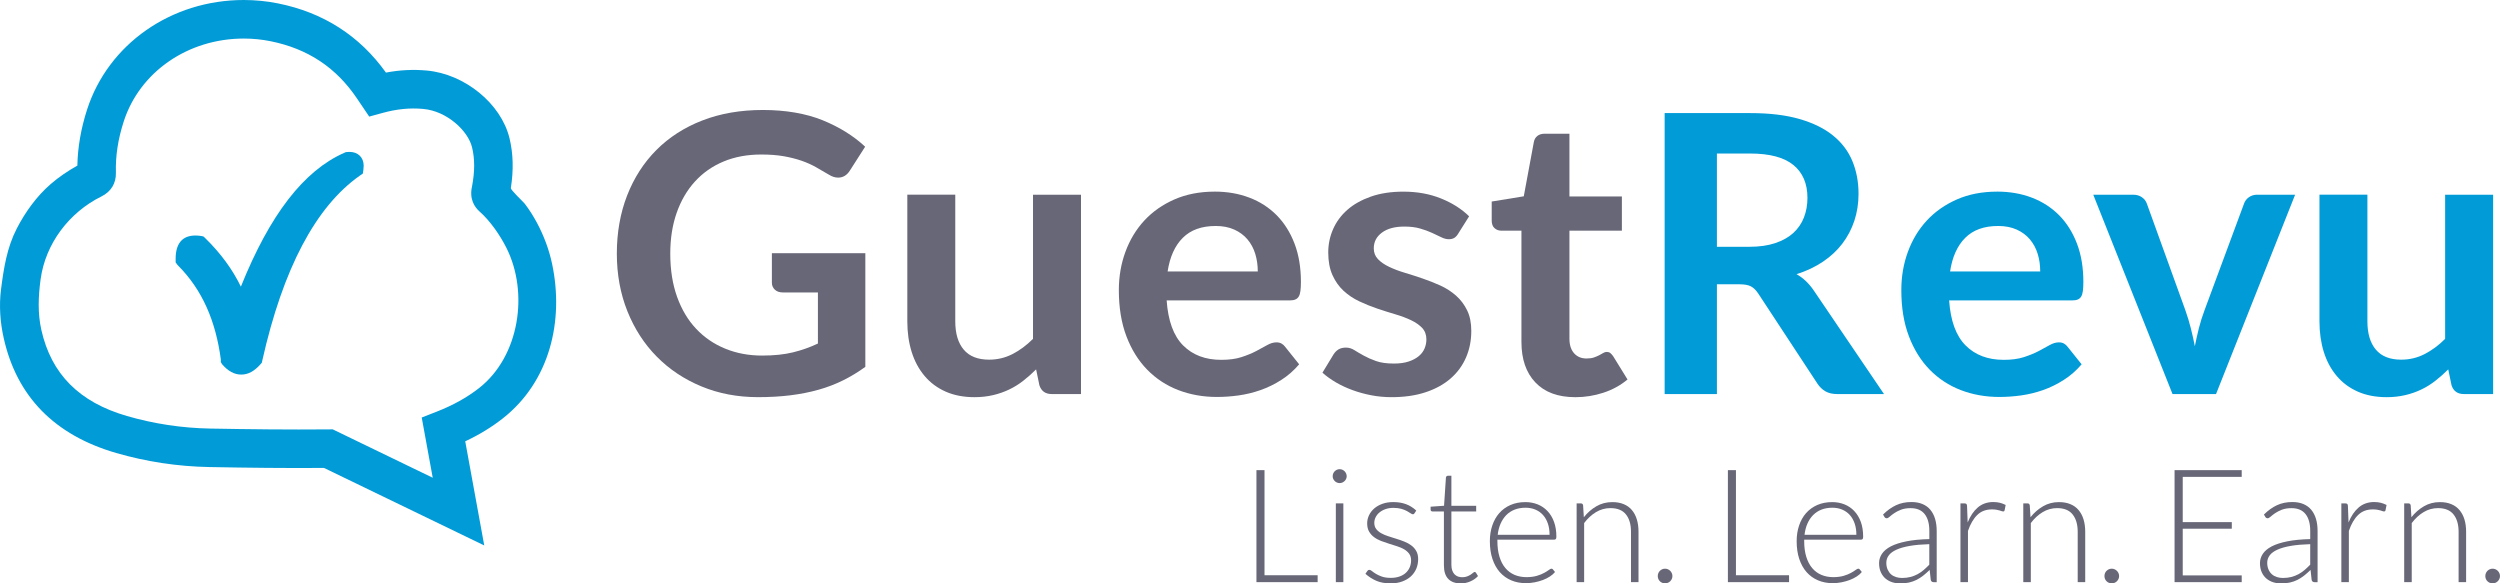
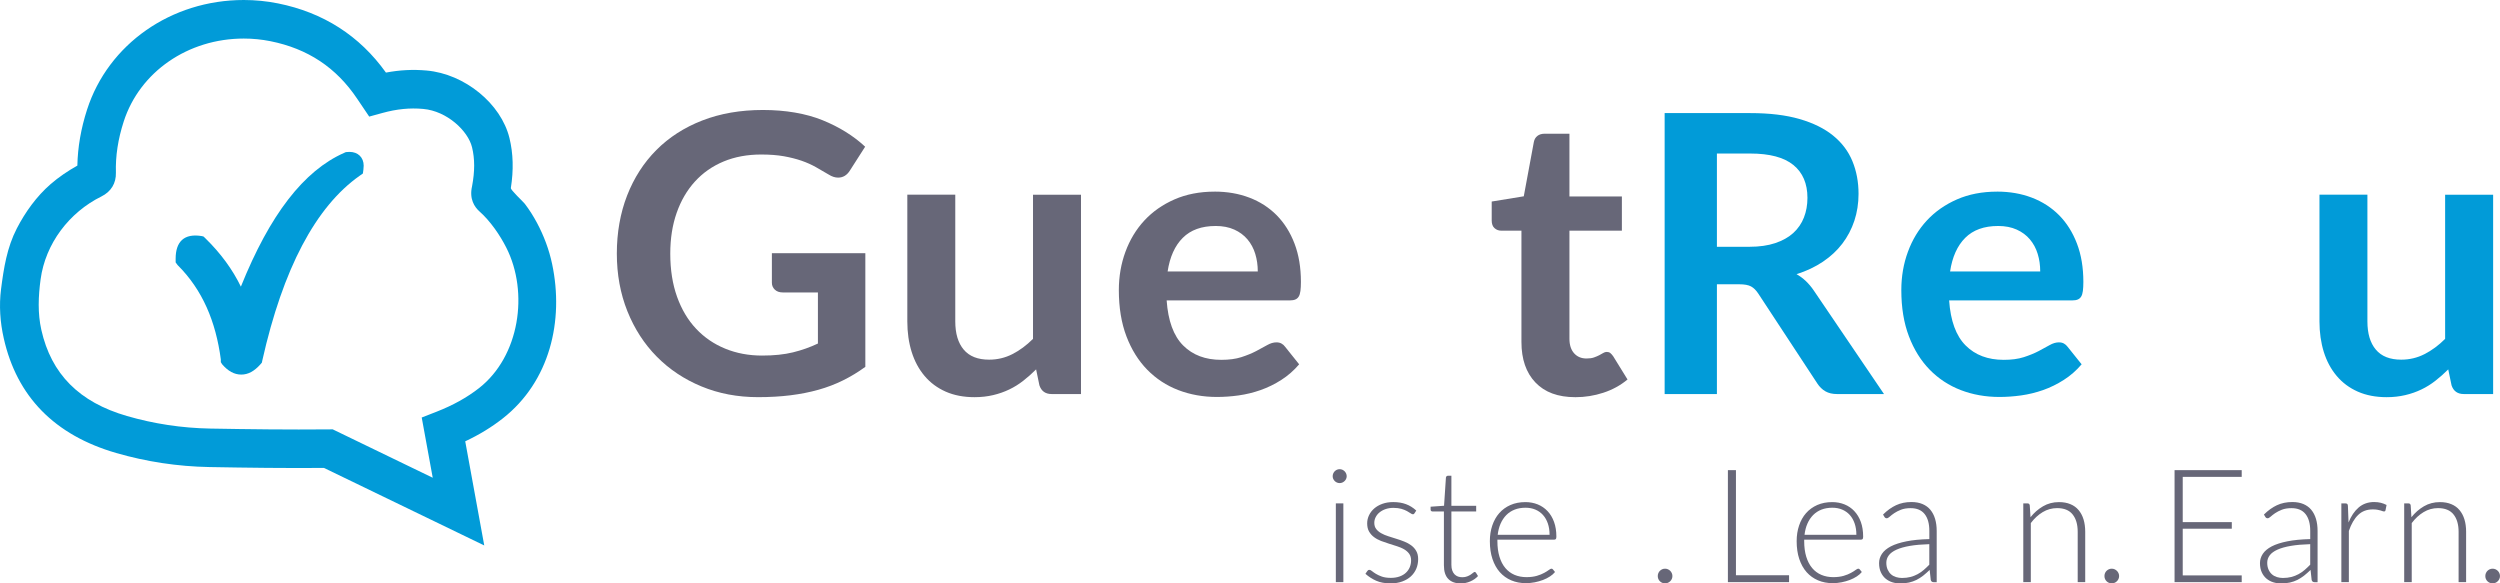
<svg xmlns="http://www.w3.org/2000/svg" id="Layer_2" viewBox="0 0 2044 477">
  <defs>
    <style>.cls-1{fill:#019bd8;}.cls-2{fill:#676778;}</style>
  </defs>
  <g id="Layer_1-2">
    <g>
      <path class="cls-2" d="M623.13,290.71c9.63,0,18.03-.86,25.18-2.62,7.15-1.74,13.95-4.16,20.42-7.22v-41.77h-28.75c-2.75,0-4.92-.77-6.51-2.31-1.59-1.53-2.38-3.41-2.38-5.64v-24.13h76.41v92.9c-5.82,4.24-11.89,7.94-18.19,11.04-6.3,3.13-13.03,5.71-20.18,7.71-7.15,2.02-14.8,3.51-22.96,4.53-8.16,1.01-16.94,1.51-26.37,1.51-16.73,0-32.15-2.92-46.22-8.75-14.09-5.82-26.27-13.92-36.53-24.3-10.28-10.38-18.3-22.77-24.08-37.17-5.77-14.41-8.65-30.13-8.65-47.17s2.8-33.1,8.42-47.5c5.61-14.41,13.59-26.8,23.91-37.17,10.32-10.37,22.84-18.43,37.56-24.15,14.72-5.72,31.25-8.58,49.57-8.58s34.97,2.8,48.69,8.34c13.72,5.56,25.34,12.79,34.88,21.68l-12.4,19.39c-2.43,3.92-5.66,5.89-9.69,5.89-2.53,0-5.13-.85-7.78-2.54-3.39-2.01-6.85-4.02-10.4-6.03-3.55-2.01-7.46-3.76-11.76-5.25-4.29-1.48-9.11-2.7-14.46-3.66-5.34-.94-11.51-1.41-18.5-1.41-11.34,0-21.58,1.89-30.74,5.7-9.16,3.83-16.97,9.28-23.43,16.38-6.46,7.1-11.44,15.61-14.93,25.57-3.5,9.96-5.24,21.08-5.24,33.36,0,13.23,1.86,25.02,5.56,35.34,3.71,10.33,8.9,19.04,15.57,26.12,6.67,7.09,14.62,12.53,23.83,16.28,9.21,3.77,19.26,5.64,30.17,5.64Z" />
      <path class="cls-2" d="M781.03,159.19v103.56c0,9.96,2.31,17.69,6.92,23.13,4.61,5.46,11.51,8.18,20.73,8.18,6.78,0,13.12-1.5,19.06-4.53,5.92-3.02,11.54-7.17,16.84-12.47v-117.87h39.24v162.98h-23.99c-5.08,0-8.42-2.38-10.01-7.13l-2.7-13.04c-3.39,3.39-6.88,6.5-10.48,9.29-3.6,2.82-7.44,5.22-11.51,7.15-4.08,1.96-8.48,3.51-13.19,4.61-4.71,1.11-9.76,1.68-15.17,1.68-8.89,0-16.76-1.51-23.58-4.53-6.83-3.03-12.58-7.28-17.24-12.81-4.66-5.49-8.18-12.03-10.56-19.6-2.38-7.58-3.57-15.93-3.57-25.04v-103.57h39.23Z" />
      <path class="cls-2" d="M993.09,156.66c10.28,0,19.73,1.63,28.37,4.92,8.63,3.28,16.07,8.08,22.32,14.36,6.24,6.32,11.11,14.05,14.61,23.21,3.5,9.16,5.24,19.62,5.24,31.37,0,2.96-.14,5.43-.4,7.38-.26,1.97-.74,3.51-1.42,4.61-.69,1.11-1.63,1.9-2.8,2.38-1.16,.49-2.65,.72-4.44,.72h-100.72c1.17,16.74,5.66,29.02,13.5,36.85,7.84,7.86,18.22,11.75,31.14,11.75,6.35,0,11.84-.71,16.44-2.2,4.61-1.5,8.63-3.13,12.07-4.94,3.45-1.8,6.46-3.44,9.06-4.92,2.6-1.48,5.11-2.23,7.54-2.23,1.6,0,2.97,.31,4.13,.96,1.17,.63,2.18,1.53,3.02,2.7l11.43,14.29c-4.34,5.09-9.21,9.34-14.61,12.78-5.4,3.46-11.04,6.21-16.92,8.28-5.88,2.06-11.86,3.52-17.95,4.37-6.09,.85-11.98,1.26-17.71,1.26-11.34,0-21.87-1.88-31.62-5.62-9.75-3.76-18.22-9.32-25.42-16.68-7.2-7.36-12.87-16.46-17-27.33-4.12-10.86-6.19-23.42-6.19-37.71,0-11.12,1.8-21.59,5.4-31.37,3.6-9.79,8.76-18.33,15.49-25.59,6.72-7.25,14.93-12.98,24.62-17.23,9.71-4.24,20.64-6.35,32.81-6.35Zm.8,28.11c-11.44,0-20.39,3.23-26.85,9.69-6.46,6.44-10.59,15.61-12.39,27.48h73.71c0-5.09-.69-9.88-2.06-14.38-1.38-4.5-3.5-8.45-6.36-11.84-2.86-3.39-6.46-6.05-10.8-8.02-4.34-1.95-9.43-2.94-15.25-2.94Z" />
-       <path class="cls-2" d="M1192.31,190.95c-1.06,1.7-2.18,2.9-3.35,3.58-1.16,.7-2.64,1.05-4.44,1.05-1.91,0-3.94-.53-6.11-1.6-2.18-1.06-4.69-2.25-7.54-3.57-2.86-1.33-6.12-2.52-9.77-3.57-3.66-1.07-7.97-1.6-12.95-1.6-7.73,0-13.83,1.65-18.28,4.94-4.44,3.28-6.67,7.56-6.67,12.87,0,3.49,1.13,6.43,3.42,8.81,2.27,2.38,5.29,4.47,9.05,6.26,3.76,1.82,8.02,3.43,12.77,4.86,4.77,1.43,9.64,3,14.61,4.7,4.99,1.7,9.86,3.62,14.63,5.78,4.76,2.18,9.02,4.93,12.79,8.26,3.75,3.34,6.77,7.33,9.04,11.99,2.29,4.66,3.41,10.28,3.41,16.85,0,7.82-1.43,15.06-4.29,21.67-2.86,6.62-7.04,12.34-12.55,17.16-5.51,4.82-12.31,8.57-20.4,11.27-8.12,2.7-17.41,4.06-27.89,4.06-5.62,0-11.11-.5-16.44-1.51-5.35-1.03-10.49-2.41-15.42-4.22-4.91-1.78-9.48-3.91-13.65-6.34-4.19-2.45-7.87-5.09-11.05-7.95l9.06-14.93c1.17-1.8,2.54-3.18,4.13-4.14,1.58-.94,3.6-1.44,6.03-1.44s4.74,.7,6.91,2.09c2.17,1.37,4.7,2.85,7.56,4.43,2.86,1.6,6.21,3.08,10.09,4.47,3.85,1.37,8.76,2.06,14.68,2.06,4.66,0,8.66-.57,11.99-1.66,3.33-1.11,6.09-2.57,8.27-4.37,2.16-1.81,3.76-3.89,4.76-6.29,1.01-2.36,1.51-4.83,1.51-7.38,0-3.8-1.15-6.93-3.41-9.37-2.28-2.43-5.3-4.54-9.06-6.35-3.77-1.8-8.05-3.41-12.87-4.84-4.83-1.42-9.75-2.98-14.78-4.68-5.04-1.7-9.95-3.68-14.78-5.96-4.82-2.27-9.11-5.17-12.88-8.65-3.76-3.5-6.77-7.79-9.05-12.86-2.27-5.09-3.41-11.22-3.41-18.44,0-6.67,1.32-13.02,3.97-19.06,2.66-6.03,6.53-11.3,11.68-15.81,5.14-4.51,11.55-8.09,19.23-10.8,7.67-2.7,16.54-4.04,26.6-4.04,11.22,0,21.46,1.85,30.66,5.55,9.2,3.71,16.88,8.57,23.03,14.62l-8.9,14.13Z" />
      <path class="cls-2" d="M1287.94,324.73c-14.09,0-24.95-3.99-32.57-12.01-7.63-7.98-11.44-19.04-11.44-33.11v-91.02h-16.52c-2.13,0-3.95-.69-5.48-2.06-1.53-1.37-2.31-3.44-2.31-6.2v-15.56l26.22-4.28,8.25-44.49c.42-2.11,1.41-3.76,2.95-4.93,1.52-1.16,3.46-1.74,5.78-1.74h20.35v51.31h42.88v27.96h-42.88v88.33c0,5.08,1.26,9.03,3.8,11.89,2.55,2.86,5.93,4.28,10.17,4.28,2.43,0,4.47-.28,6.12-.87,1.64-.57,3.07-1.19,4.29-1.82,1.21-.63,2.31-1.26,3.26-1.82,.95-.59,1.9-.87,2.86-.87,1.17,0,2.11,.28,2.86,.87,.74,.57,1.53,1.47,2.38,2.62l11.76,19.05c-5.72,4.78-12.3,8.38-19.7,10.81-7.43,2.45-15.1,3.67-23.04,3.67Z" />
    </g>
    <g>
      <path class="cls-1" d="M1403.75,232.42v89.75h-42.74V92.47h70.06c15.68,0,29.09,1.61,40.26,4.85,11.17,3.23,20.34,7.75,27.48,13.58,7.15,5.82,12.4,12.79,15.72,20.88,3.35,8.1,5.01,17.02,5.01,26.76,0,7.73-1.15,15.05-3.41,21.93-2.29,6.88-5.57,13.13-9.85,18.74-4.29,5.62-9.6,10.54-15.89,14.78-6.32,4.23-13.47,7.63-21.53,10.17,5.41,3.07,10.06,7.47,13.98,13.2l57.52,84.81h-38.45c-3.69,0-6.85-.73-9.44-2.22-2.59-1.48-4.79-3.6-6.58-6.35l-48.31-73.55c-1.8-2.75-3.78-4.7-5.95-5.88-2.17-1.17-5.38-1.75-9.62-1.75h-18.26Zm0-30.65h26.68c8.03,0,15.06-1,21.04-3.01,5.99-2.01,10.91-4.79,14.8-8.34,3.85-3.54,6.76-7.77,8.64-12.64,1.91-4.87,2.86-10.21,2.86-16.04,0-11.64-3.84-20.6-11.5-26.85-7.68-6.23-19.41-9.36-35.2-9.36h-27.32v76.24h0Z" />
      <path class="cls-1" d="M1632.82,156.66c10.28,0,19.72,1.63,28.37,4.92,8.61,3.28,16.05,8.08,22.31,14.36,6.25,6.32,11.11,14.05,14.61,23.21,3.5,9.16,5.24,19.62,5.24,31.37,0,2.96-.14,5.43-.4,7.38-.26,1.97-.73,3.51-1.42,4.61-.69,1.11-1.62,1.9-2.78,2.38-1.16,.49-2.65,.72-4.43,.72h-100.72c1.16,16.74,5.65,29.02,13.5,36.85,7.83,7.86,18.22,11.75,31.12,11.75,6.35,0,11.84-.71,16.46-2.2,4.59-1.5,8.62-3.13,12.08-4.94,3.42-1.8,6.44-3.44,9.04-4.92,2.6-1.48,5.11-2.23,7.54-2.23,1.6,0,2.97,.31,4.13,.96,1.16,.63,2.16,1.53,3.02,2.7l11.44,14.29c-4.34,5.09-9.21,9.34-14.62,12.78-5.4,3.46-11.03,6.21-16.9,8.28-5.89,2.06-11.88,3.52-17.96,4.37-6.08,.85-12,1.26-17.72,1.26-11.34,0-21.86-1.88-31.61-5.62-9.75-3.76-18.22-9.32-25.41-16.68-7.2-7.37-12.88-16.46-17-27.33-4.14-10.86-6.2-23.42-6.2-37.71,0-11.12,1.79-21.59,5.4-31.37,3.59-9.79,8.76-18.33,15.49-25.59,6.71-7.25,14.93-12.98,24.61-17.23,9.71-4.24,20.63-6.35,32.82-6.35Zm.8,28.11c-11.44,0-20.39,3.23-26.86,9.69-6.45,6.44-10.58,15.61-12.37,27.48h73.69c0-5.09-.67-9.88-2.07-14.38-1.37-4.5-3.5-8.45-6.36-11.84-2.85-3.39-6.44-6.05-10.8-8.02-4.32-1.95-9.41-2.94-15.23-2.94Z" />
-       <path class="cls-1" d="M1811.83,322.17h-35.58l-64.8-162.98h32.55c2.86,0,5.27,.7,7.23,2.08,1.95,1.36,3.32,3.12,4.04,5.24l31.45,87.04c1.8,5.1,3.33,10.07,4.53,14.95,1.23,4.86,2.32,9.74,3.26,14.6,.95-4.86,2.04-9.75,3.25-14.6,1.23-4.88,2.79-9.84,4.7-14.95l32.25-87.04c.73-2.12,2.06-3.87,3.97-5.24,1.92-1.38,4.18-2.08,6.84-2.08h30.97l-64.66,162.98Z" />
      <path class="cls-1" d="M1935.59,159.19v103.56c0,9.96,2.3,17.69,6.92,23.13,4.58,5.46,11.5,8.18,20.71,8.18,6.79,0,13.13-1.5,19.07-4.53,5.94-3.02,11.54-7.17,16.84-12.47v-117.87h39.25v162.98h-23.99c-5.07,0-8.43-2.38-10.01-7.13l-2.7-13.04c-3.4,3.39-6.89,6.5-10.48,9.29-3.58,2.82-7.45,5.22-11.5,7.15-4.09,1.96-8.47,3.51-13.2,4.61-4.72,1.11-9.78,1.68-15.16,1.68-8.91,0-16.76-1.51-23.6-4.53-6.83-3.03-12.59-7.28-17.24-12.81-4.65-5.49-8.17-12.03-10.56-19.6-2.36-7.58-3.55-15.93-3.55-25.04v-103.57h39.22Z" />
    </g>
    <path class="cls-1" d="M395.92,445.96l-131.02-63.38c-31.24,.25-62.49-.14-93.72-.72-25.82-.47-51.47-4.33-76.19-11.5-50.3-14.57-81.23-46.1-91.91-93.74-2.98-13.13-3.94-26.86-2.22-40.23,2.21-17.2,4.82-33.96,12.86-49.55,6.93-13.43,16.15-26.27,27.59-36.23,6.67-5.8,14.23-10.89,21.94-15.21,.3-15.02,2.96-30.41,7.95-45.83C88.52,35.99,140,0,199.34,0c9.33,0,18.72,.93,27.87,2.76,37.12,7.44,66.81,26.47,88.34,56.59,11.21-2.12,22.04-2.7,33.24-1.69,31.11,2.75,60.88,27.02,67.76,55.27,3.07,12.59,3.44,25.97,1.13,40.77-.26,1.69,9.98,11.05,11.39,12.9,3.75,4.89,7.03,10.11,9.94,15.54,5.67,10.59,9.91,21.91,12.4,33.66,9.85,46.52-1.92,96.11-40.28,126.25-9.19,7.22-19.34,13.41-30.76,18.77l15.55,85.13Zm-123.92-94.94l81.8,39.59-9-49.25,12.09-4.72c13.58-5.32,24.95-11.64,34.79-19.34,33.16-25.99,40.81-78.12,22.3-114.77-5.22-10.34-13.15-21.84-21.86-29.57-4.15-3.68-8.55-10.2-6.18-20.57,2.33-12.41,2.31-22.49,0-31.98-3.28-13.46-20.49-29.63-39.96-31.35-11.04-.99-21.59,.09-33.21,3.28l-10.91,2.99-9.85-14.61c-17.12-25.5-40.34-40.91-70.99-47.05-7.13-1.42-14.42-2.14-21.69-2.14-45.62,0-85.06,27.24-98.16,67.76-4.69,14.5-6.79,28.21-6.41,41.93,.23,8.63-3.98,15.52-11.86,19.42-26.28,12.99-45.75,38.48-49.71,67.79-1.86,13.75-2.45,27.66,.61,41.29,8.1,36.1,30.98,59.12,69.95,70.4,22.07,6.41,44.96,9.86,68.01,10.28,32.19,.59,64.36,.96,96.54,.67l3.69-.03Z" />
    <path class="cls-1" d="M285.76,124.19l-2.99,.18-1.4,.62c-33,14.58-60.72,50.44-84.43,109.38-6.82-14.06-16.47-27.24-28.85-39.36l-1.62-1.58-1.32-.38c-14.71-2.5-21.55,4.63-21.55,18.47v3.01l1.54,2.13c20.5,20.35,31.29,46.32,35.4,77.15v2.28l1.07,1.73c4.81,5.61,9.94,8.44,15.63,8.44s10.72-2.8,15.66-8.36l1.19-1.38,.38-1.83c16.84-74.89,43.62-125.71,79.65-151.03l2.57-1.81,.42-3.12c.15-1.05,.23-2.13,.23-3.23,0-6.77-4.65-11.31-11.59-11.31Z" />
    <g>
-       <polygon class="cls-2" points="1033.86 384.39 1027.27 384.39 1027.27 475.96 1077.3 475.96 1077.3 470.32 1033.86 470.32 1033.86 384.39" />
      <path class="cls-2" d="M1099.32,385.28c-.53-.5-1.13-.93-1.82-1.24-.69-.29-1.42-.44-2.21-.44s-1.51,.15-2.2,.44c-.69,.31-1.28,.73-1.81,1.24-.52,.52-.93,1.12-1.23,1.84-.3,.72-.45,1.47-.45,2.23s.15,1.51,.45,2.18c.3,.65,.71,1.26,1.23,1.78,.53,.5,1.12,.93,1.81,1.22,.69,.29,1.43,.45,2.2,.45s1.52-.16,2.21-.45c.69-.3,1.29-.72,1.82-1.22,.51-.52,.94-1.12,1.26-1.78,.31-.67,.48-1.4,.48-2.18s-.17-1.51-.48-2.23c-.33-.71-.75-1.32-1.26-1.84Z" />
      <rect class="cls-2" x="1092.18" y="411.57" width="6.15" height="64.39" />
      <path class="cls-2" d="M1153.86,445.92c-1.68-1.26-3.59-2.28-5.72-3.13-2.14-.87-4.33-1.62-6.57-2.3-2.25-.7-4.44-1.38-6.58-2.09-2.14-.67-4.04-1.48-5.73-2.45-1.69-.94-3.04-2.09-4.08-3.42-1.03-1.32-1.56-3.01-1.56-5.04,0-1.63,.37-3.18,1.13-4.68,.75-1.48,1.81-2.79,3.18-3.9,1.35-1.11,2.99-2.02,4.9-2.67,1.92-.66,4.06-1.01,6.38-1.01,2.6,0,4.78,.28,6.58,.8,1.79,.55,3.3,1.15,4.53,1.82,1.22,.65,2.22,1.27,2.98,1.81s1.36,.81,1.85,.81c.64,0,1.11-.31,1.43-.93l1.35-2.12c-2.54-2.34-5.34-4.09-8.38-5.22-3.04-1.14-6.52-1.71-10.45-1.71-3.28,0-6.23,.47-8.86,1.42-2.64,.94-4.87,2.23-6.71,3.83-1.83,1.6-3.24,3.44-4.24,5.56s-1.49,4.32-1.49,6.6c0,2.67,.51,4.92,1.56,6.7,1.04,1.79,2.39,3.32,4.08,4.56,1.67,1.26,3.6,2.28,5.73,3.12,2.14,.81,4.33,1.56,6.6,2.27,2.26,.7,4.46,1.37,6.59,2.09,2.14,.67,4.04,1.51,5.73,2.49,1.67,1.01,3.04,2.22,4.07,3.64,1.03,1.44,1.55,3.23,1.55,5.36,0,1.95-.35,3.8-1.06,5.54-.72,1.74-1.77,3.28-3.15,4.56-1.37,1.31-3.11,2.33-5.17,3.08-2.08,.75-4.48,1.14-7.19,1.14-2.89,0-5.31-.36-7.28-1.03-1.97-.72-3.6-1.45-4.9-2.25-1.32-.8-2.38-1.55-3.21-2.23-.82-.7-1.51-1.03-2.07-1.03-.48,0-.85,.08-1.1,.25-.27,.18-.5,.44-.72,.78l-1.49,2.2c2.59,2.31,5.52,4.22,8.81,5.67,3.28,1.44,7.18,2.15,11.71,2.15,3.58,0,6.77-.5,9.58-1.55,2.8-1.03,5.17-2.43,7.09-4.2,1.92-1.78,3.38-3.85,4.4-6.27,1.01-2.41,1.51-5.04,1.51-7.84,0-2.59-.5-4.79-1.55-6.6-1.02-1.8-2.38-3.33-4.07-4.58Z" />
      <path class="cls-2" d="M1205.7,467.62c-.31,0-.72,.21-1.22,.66-.53,.46-1.19,.96-2.01,1.5-.81,.54-1.79,1.05-2.92,1.48-1.11,.46-2.46,.69-4.01,.69-1.25,0-2.42-.2-3.5-.57-1.08-.41-2.02-1.01-2.81-1.82-.8-.83-1.43-1.88-1.88-3.15-.45-1.27-.69-2.79-.69-4.56v-43.68h20.26v-4.61h-20.26v-24.59h-2.87c-.46,0-.85,.16-1.12,.46-.27,.29-.44,.65-.48,1.04l-1.53,23.03-11,.78v2.4c0,.47,.14,.85,.45,1.09,.31,.28,.68,.41,1.16,.41h9.27v44c0,5.04,1.19,8.78,3.62,11.2,2.4,2.43,5.8,3.62,10.15,3.62,2.71,0,5.35-.54,7.86-1.65,2.53-1.09,4.61-2.56,6.25-4.37l-1.68-2.72c-.34-.42-.69-.64-1.03-.64Z" />
      <path class="cls-2" d="M1265.26,417.88c-2.26-2.4-4.93-4.22-8.02-5.48-3.09-1.24-6.44-1.88-10.06-1.88-4.57,0-8.66,.8-12.26,2.38-3.61,1.6-6.65,3.81-9.13,6.63-2.48,2.83-4.38,6.21-5.7,10.12-1.32,3.9-1.98,8.16-1.98,12.78,0,5.48,.71,10.35,2.13,14.59,1.42,4.25,3.43,7.86,6.02,10.79,2.6,2.91,5.71,5.15,9.33,6.68,3.63,1.55,7.64,2.31,12.04,2.31,2.41,0,4.81-.25,7.22-.72,2.39-.49,4.63-1.11,6.73-1.91,2.09-.8,3.99-1.76,5.69-2.88,1.71-1.12,3.08-2.31,4.12-3.62l-1.7-2.09c-.29-.43-.73-.64-1.28-.64-.43,0-1.12,.36-2.07,1.06-.95,.72-2.23,1.51-3.85,2.4-1.62,.9-3.62,1.7-5.99,2.41-2.36,.68-5.18,1.06-8.41,1.06-3.62,0-6.9-.64-9.84-1.88-2.93-1.26-5.43-3.13-7.51-5.6-2.07-2.48-3.67-5.56-4.78-9.22-1.12-3.67-1.69-7.92-1.69-12.74v-1.22h46.47c.6,0,1.05-.18,1.33-.54,.27-.32,.42-.98,.42-1.92,0-4.54-.64-8.54-1.91-12.04-1.29-3.51-3.04-6.44-5.32-8.83Zm-40.74,19.38c.39-3.35,1.17-6.41,2.36-9.13,1.19-2.7,2.75-5.04,4.65-6.99,1.92-1.94,4.19-3.44,6.83-4.47,2.63-1.03,5.59-1.55,8.91-1.55,2.93,0,5.6,.5,8.01,1.51,2.41,1.01,4.49,2.48,6.22,4.37,1.71,1.9,3.05,4.22,4,6.96,.94,2.74,1.43,5.83,1.43,9.29h-42.4Z" />
-       <path class="cls-2" d="M1334.29,417.08c-1.76-2.14-4.01-3.75-6.69-4.86-2.7-1.14-5.82-1.7-9.35-1.7-4.8,0-9.14,1.12-13.06,3.41-3.9,2.27-7.31,5.25-10.25,8.96l-.59-9.71c-.17-1.09-.82-1.62-1.95-1.62h-3.35v64.39h6.14v-48.29c2.84-3.78,6.08-6.78,9.71-8.95,3.63-2.18,7.54-3.28,11.78-3.28,5.69,0,9.93,1.7,12.68,5.15,2.76,3.42,4.14,8.16,4.14,14.19v41.16h6.15v-41.16c0-3.75-.46-7.12-1.37-10.09-.9-2.98-2.24-5.52-4.01-7.62Z" />
      <path class="cls-2" d="M1365.59,466.73c-.54-.54-1.18-.96-1.91-1.3-.73-.31-1.51-.47-2.33-.47-.87,0-1.65,.16-2.36,.47-.72,.34-1.33,.77-1.88,1.3-.53,.54-.96,1.17-1.26,1.91-.3,.73-.45,1.51-.45,2.33,0,1.68,.57,3.1,1.71,4.24,1.14,1.14,2.56,1.71,4.24,1.71,.81,0,1.6-.14,2.33-.44,.73-.31,1.37-.72,1.91-1.28,.54-.54,.97-1.15,1.29-1.87,.32-.7,.49-1.5,.49-2.36,0-.81-.17-1.6-.49-2.33-.32-.73-.76-1.37-1.29-1.91Z" />
      <polygon class="cls-2" points="1419.31 384.39 1412.73 384.39 1412.73 475.96 1462.74 475.96 1462.74 470.32 1419.31 470.32 1419.31 384.39" />
      <path class="cls-2" d="M1516.11,417.88c-2.26-2.4-4.92-4.22-8.01-5.48-3.09-1.24-6.45-1.88-10.08-1.88-4.56,0-8.64,.8-12.25,2.38-3.61,1.6-6.65,3.81-9.14,6.63-2.49,2.83-4.38,6.21-5.69,10.12-1.33,3.9-1.99,8.16-1.99,12.78,0,5.48,.71,10.35,2.13,14.59,1.43,4.25,3.42,7.86,6.02,10.79,2.59,2.91,5.71,5.15,9.34,6.68,3.63,1.55,7.63,2.31,12.04,2.31,2.41,0,4.82-.25,7.22-.72,2.39-.49,4.63-1.11,6.71-1.91,2.09-.8,3.99-1.76,5.71-2.88,1.71-1.12,3.07-2.31,4.1-3.62l-1.67-2.09c-.3-.43-.73-.64-1.28-.64-.44,0-1.13,.36-2.11,1.06-.92,.72-2.22,1.51-3.84,2.4-1.62,.9-3.6,1.7-5.98,2.41-2.38,.68-5.17,1.06-8.42,1.06-3.62,0-6.9-.64-9.83-1.88-2.95-1.26-5.44-3.13-7.51-5.6-2.07-2.48-3.67-5.56-4.79-9.22-1.12-3.67-1.69-7.92-1.69-12.74v-1.22h46.48c.6,0,1.03-.18,1.33-.54,.26-.32,.4-.98,.4-1.92,0-4.54-.63-8.54-1.9-12.04-1.28-3.51-3.05-6.44-5.32-8.83Zm-40.73,19.38c.4-3.35,1.17-6.41,2.36-9.13,1.18-2.7,2.72-5.04,4.65-6.99,1.91-1.94,4.19-3.44,6.81-4.47,2.64-1.03,5.59-1.55,8.91-1.55,2.93,0,5.61,.5,8.02,1.51,2.41,1.01,4.49,2.48,6.22,4.37,1.71,1.9,3.05,4.22,3.99,6.96,.95,2.74,1.43,5.83,1.43,9.29h-42.4Z" />
      <path class="cls-2" d="M1578.31,416.84c-1.71-2.04-3.84-3.62-6.44-4.72-2.59-1.1-5.62-1.66-9.08-1.66-4.69,0-8.9,.88-12.6,2.61-3.72,1.73-7.25,4.27-10.62,7.64l1.11,1.86c.43,.78,1.07,1.17,1.94,1.17,.64,0,1.44-.43,2.39-1.29,.94-.86,2.17-1.81,3.68-2.86,1.51-1.03,3.36-1.97,5.55-2.84,2.18-.86,4.81-1.28,7.93-1.28,5.05,0,8.84,1.62,11.41,4.83,2.57,3.23,3.84,7.79,3.84,13.74v6.73c-7.27,.18-13.52,.78-18.72,1.83-5.22,1.04-9.46,2.41-12.77,4.12-3.28,1.73-5.71,3.76-7.27,6.1-1.55,2.33-2.33,4.86-2.33,7.58,0,2.93,.5,5.44,1.47,7.53,.96,2.1,2.26,3.81,3.85,5.15,1.6,1.33,3.42,2.33,5.48,2.98,2.08,.65,4.23,.96,6.42,.96,2.64,0,5.06-.25,7.24-.73,2.2-.49,4.25-1.22,6.16-2.17,1.89-.96,3.71-2.12,5.47-3.49,1.74-1.39,3.51-2.95,5.27-4.66l.9,8.21c.3,1.21,1.1,1.81,2.4,1.81h2.45v-41.95c0-3.57-.43-6.81-1.29-9.73-.88-2.93-2.14-5.4-3.85-7.45Zm-.89,44.83c-1.49,1.53-3.02,2.98-4.58,4.33-1.56,1.34-3.23,2.48-5.03,3.46-1.8,.96-3.71,1.73-5.82,2.27-2.09,.52-4.38,.82-6.89,.82-1.69,0-3.3-.26-4.85-.72-1.57-.49-2.93-1.21-4.09-2.23-1.16-1.01-2.09-2.31-2.81-3.88-.71-1.58-1.09-3.46-1.09-5.61,0-2.28,.71-4.32,2.06-6.12,1.35-1.78,3.46-3.33,6.33-4.61,2.89-1.3,6.51-2.31,10.93-3.08,4.42-.75,9.72-1.21,15.82-1.4v16.78h0Z" />
-       <path class="cls-2" d="M1629.8,410.45c-5.05,0-9.29,1.5-12.75,4.45-3.44,2.97-6.2,7.04-8.28,12.27l-.52-13.61c-.05-.73-.23-1.24-.56-1.55-.32-.29-.83-.44-1.56-.44h-3.26v64.39h6.14v-41.88c1.95-5.69,4.49-10.04,7.62-13.07,3.12-3.03,7.11-4.53,12-4.53,1.33,0,2.52,.1,3.55,.26,1.03,.16,1.91,.38,2.63,.59,.7,.21,1.29,.41,1.78,.59s.85,.26,1.1,.26c.73,0,1.16-.34,1.29-1.04l.85-4.28c-1.47-.77-3.02-1.35-4.67-1.78-1.65-.39-3.43-.62-5.37-.62Z" />
      <path class="cls-2" d="M1699.48,417.08c-1.77-2.14-3.99-3.75-6.69-4.86-2.7-1.14-5.82-1.7-9.35-1.7-4.81,0-9.13,1.12-13.05,3.41-3.9,2.27-7.32,5.25-10.25,8.96l-.6-9.71c-.17-1.09-.81-1.62-1.92-1.62h-3.38v64.39h6.15v-48.29c2.84-3.78,6.08-6.78,9.71-8.95,3.62-2.18,7.55-3.28,11.79-3.28,5.69,0,9.91,1.7,12.67,5.15,2.76,3.42,4.16,8.16,4.16,14.19v41.16h6.15v-41.16c0-3.75-.47-7.12-1.36-10.09-.92-2.98-2.27-5.52-4.03-7.62Z" />
      <path class="cls-2" d="M1730.77,466.73c-.52-.54-1.16-.96-1.89-1.3-.73-.31-1.53-.47-2.32-.47-.87,0-1.67,.16-2.36,.47-.73,.34-1.35,.77-1.89,1.3-.54,.54-.96,1.17-1.27,1.91-.3,.73-.44,1.51-.44,2.33,0,1.68,.58,3.1,1.72,4.24,1.14,1.14,2.55,1.71,4.26,1.71,.79,0,1.59-.14,2.32-.44,.73-.31,1.37-.72,1.89-1.28,.55-.54,.99-1.15,1.3-1.87,.32-.7,.5-1.5,.5-2.36,0-.81-.17-1.6-.5-2.33-.32-.73-.75-1.37-1.3-1.91Z" />
      <polygon class="cls-2" points="1777.92 475.96 1832.82 475.96 1832.82 470.45 1784.6 470.45 1784.6 432.27 1824.72 432.27 1824.72 426.89 1784.6 426.89 1784.6 389.89 1832.82 389.89 1832.82 384.39 1777.92 384.39 1777.92 475.96" />
      <path class="cls-2" d="M1889.73,416.84c-1.71-2.04-3.84-3.62-6.44-4.72-2.59-1.1-5.61-1.66-9.08-1.66-4.69,0-8.89,.88-12.6,2.61-3.72,1.73-7.24,4.27-10.63,7.64l1.12,1.86c.43,.78,1.07,1.17,1.93,1.17,.64,0,1.44-.43,2.4-1.29,.94-.86,2.18-1.81,3.68-2.86,1.51-1.03,3.37-1.97,5.53-2.84,2.18-.86,4.83-1.28,7.94-1.28,5.05,0,8.84,1.62,11.42,4.83,2.56,3.23,3.84,7.79,3.84,13.74v6.73c-7.27,.18-13.54,.78-18.72,1.83-5.22,1.04-9.45,2.41-12.76,4.12-3.29,1.73-5.71,3.76-7.28,6.1-1.55,2.33-2.33,4.86-2.33,7.58,0,2.93,.5,5.44,1.47,7.53,.96,2.1,2.26,3.81,3.85,5.15,1.6,1.33,3.42,2.33,5.48,2.98,2.09,.65,4.23,.96,6.42,.96,2.63,0,5.06-.25,7.25-.73,2.2-.49,4.25-1.22,6.15-2.17,1.89-.96,3.71-2.12,5.47-3.49,1.75-1.39,3.51-2.95,5.27-4.66l.89,8.21c.31,1.21,1.11,1.81,2.39,1.81h2.46v-41.95c0-3.57-.43-6.81-1.28-9.73-.87-2.93-2.15-5.4-3.85-7.45Zm-.88,44.83c-1.5,1.53-3.02,2.98-4.59,4.33-1.56,1.34-3.23,2.48-5.03,3.46-1.79,.96-3.71,1.73-5.81,2.27-2.11,.52-4.39,.82-6.89,.82-1.7,0-3.31-.26-4.86-.72-1.56-.49-2.93-1.21-4.08-2.23-1.17-1.01-2.11-2.31-2.82-3.88-.72-1.58-1.09-3.46-1.09-5.61,0-2.28,.71-4.32,2.07-6.12,1.35-1.78,3.46-3.33,6.33-4.61,2.88-1.3,6.5-2.31,10.93-3.08,4.42-.75,9.7-1.21,15.82-1.4v16.78h0Z" />
      <path class="cls-2" d="M1941.21,410.45c-5.05,0-9.3,1.5-12.76,4.45-3.44,2.97-6.2,7.04-8.28,12.27l-.52-13.61c-.05-.73-.21-1.24-.54-1.55-.34-.29-.85-.44-1.58-.44h-3.24v64.39h6.14v-41.88c1.93-5.69,4.47-10.04,7.61-13.07,3.12-3.03,7.11-4.53,12.01-4.53,1.33,0,2.53,.1,3.56,.26,1.03,.16,1.89,.38,2.64,.59,.69,.21,1.28,.41,1.75,.59,.49,.18,.85,.26,1.1,.26,.73,0,1.17-.34,1.3-1.04l.85-4.28c-1.47-.77-3-1.35-4.67-1.78-1.63-.39-3.43-.62-5.35-.62Z" />
      <path class="cls-2" d="M2010.91,417.08c-1.76-2.14-3.99-3.75-6.69-4.86-2.7-1.14-5.81-1.7-9.35-1.7-4.8,0-9.13,1.12-13.06,3.41-3.88,2.27-7.31,5.25-10.24,8.96l-.59-9.71c-.17-1.09-.82-1.62-1.93-1.62h-3.38v64.39h6.16v-48.29c2.84-3.78,6.08-6.78,9.7-8.95,3.62-2.18,7.55-3.28,11.79-3.28,5.68,0,9.91,1.7,12.66,5.15,2.76,3.42,4.17,8.16,4.17,14.19v41.16h6.14v-41.16c0-3.75-.46-7.12-1.36-10.09-.91-2.98-2.26-5.52-4.02-7.62Z" />
      <path class="cls-2" d="M2043.5,468.64c-.32-.73-.76-1.37-1.3-1.91-.53-.54-1.16-.96-1.9-1.3-.73-.31-1.53-.47-2.32-.47-.86,0-1.66,.16-2.36,.47-.73,.34-1.35,.77-1.9,1.3-.53,.54-.96,1.17-1.26,1.91-.31,.73-.46,1.51-.46,2.33,0,1.68,.58,3.1,1.71,4.24,1.15,1.14,2.56,1.71,4.26,1.71,.8,0,1.6-.14,2.32-.44,.73-.31,1.37-.72,1.9-1.28,.55-.54,.98-1.15,1.3-1.87,.33-.7,.5-1.5,.5-2.36,0-.81-.17-1.59-.5-2.33Z" />
    </g>
  </g>
</svg>